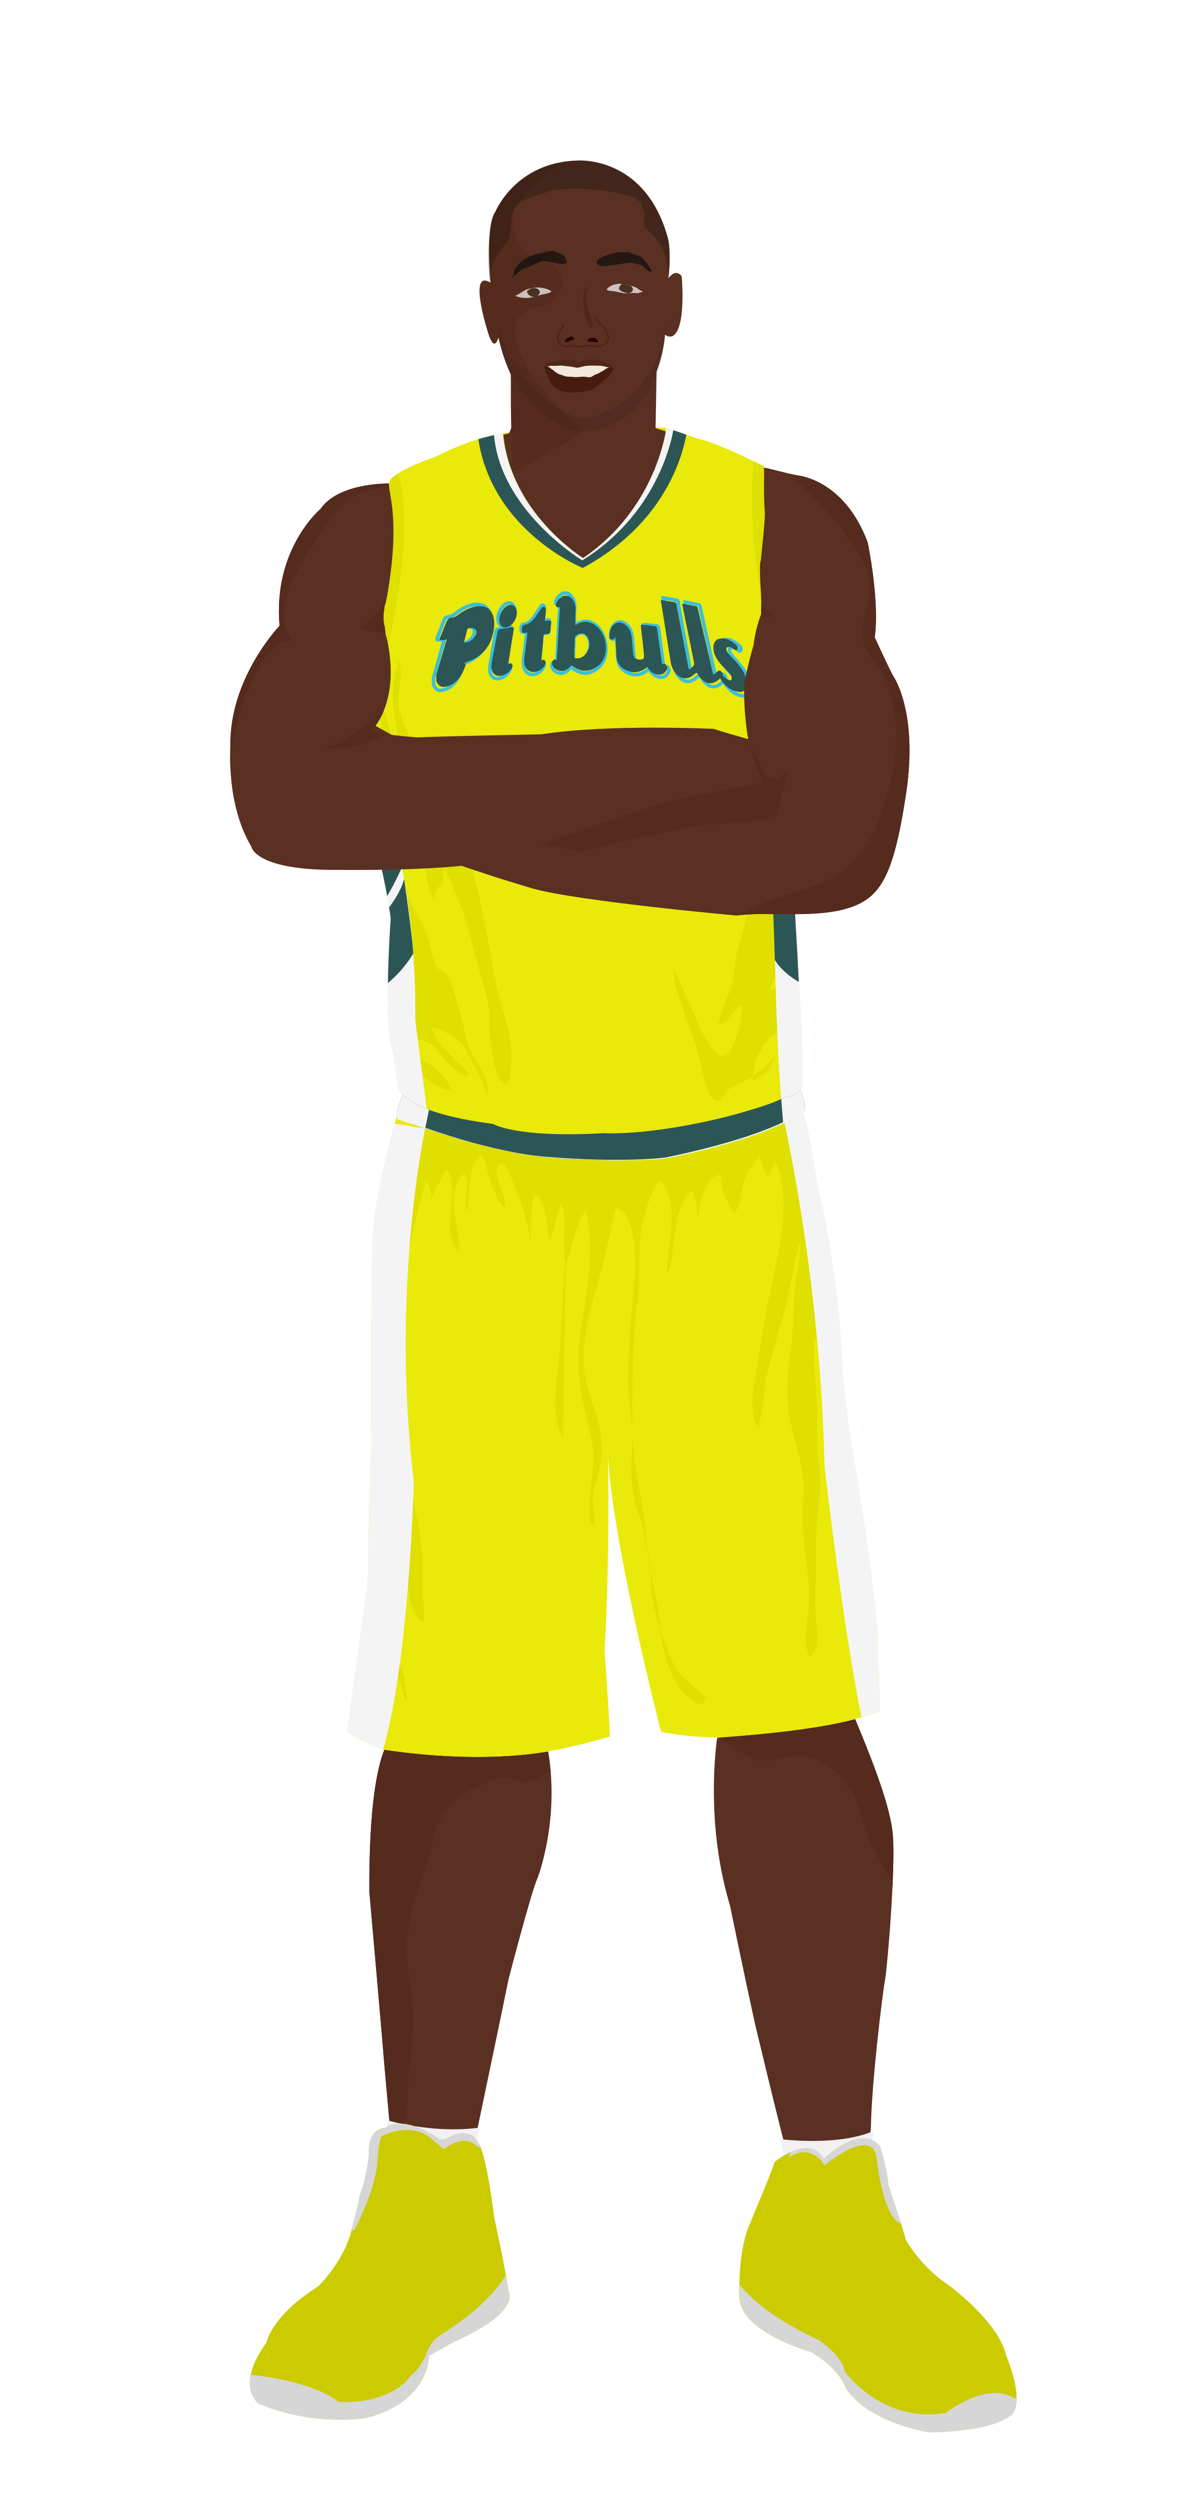
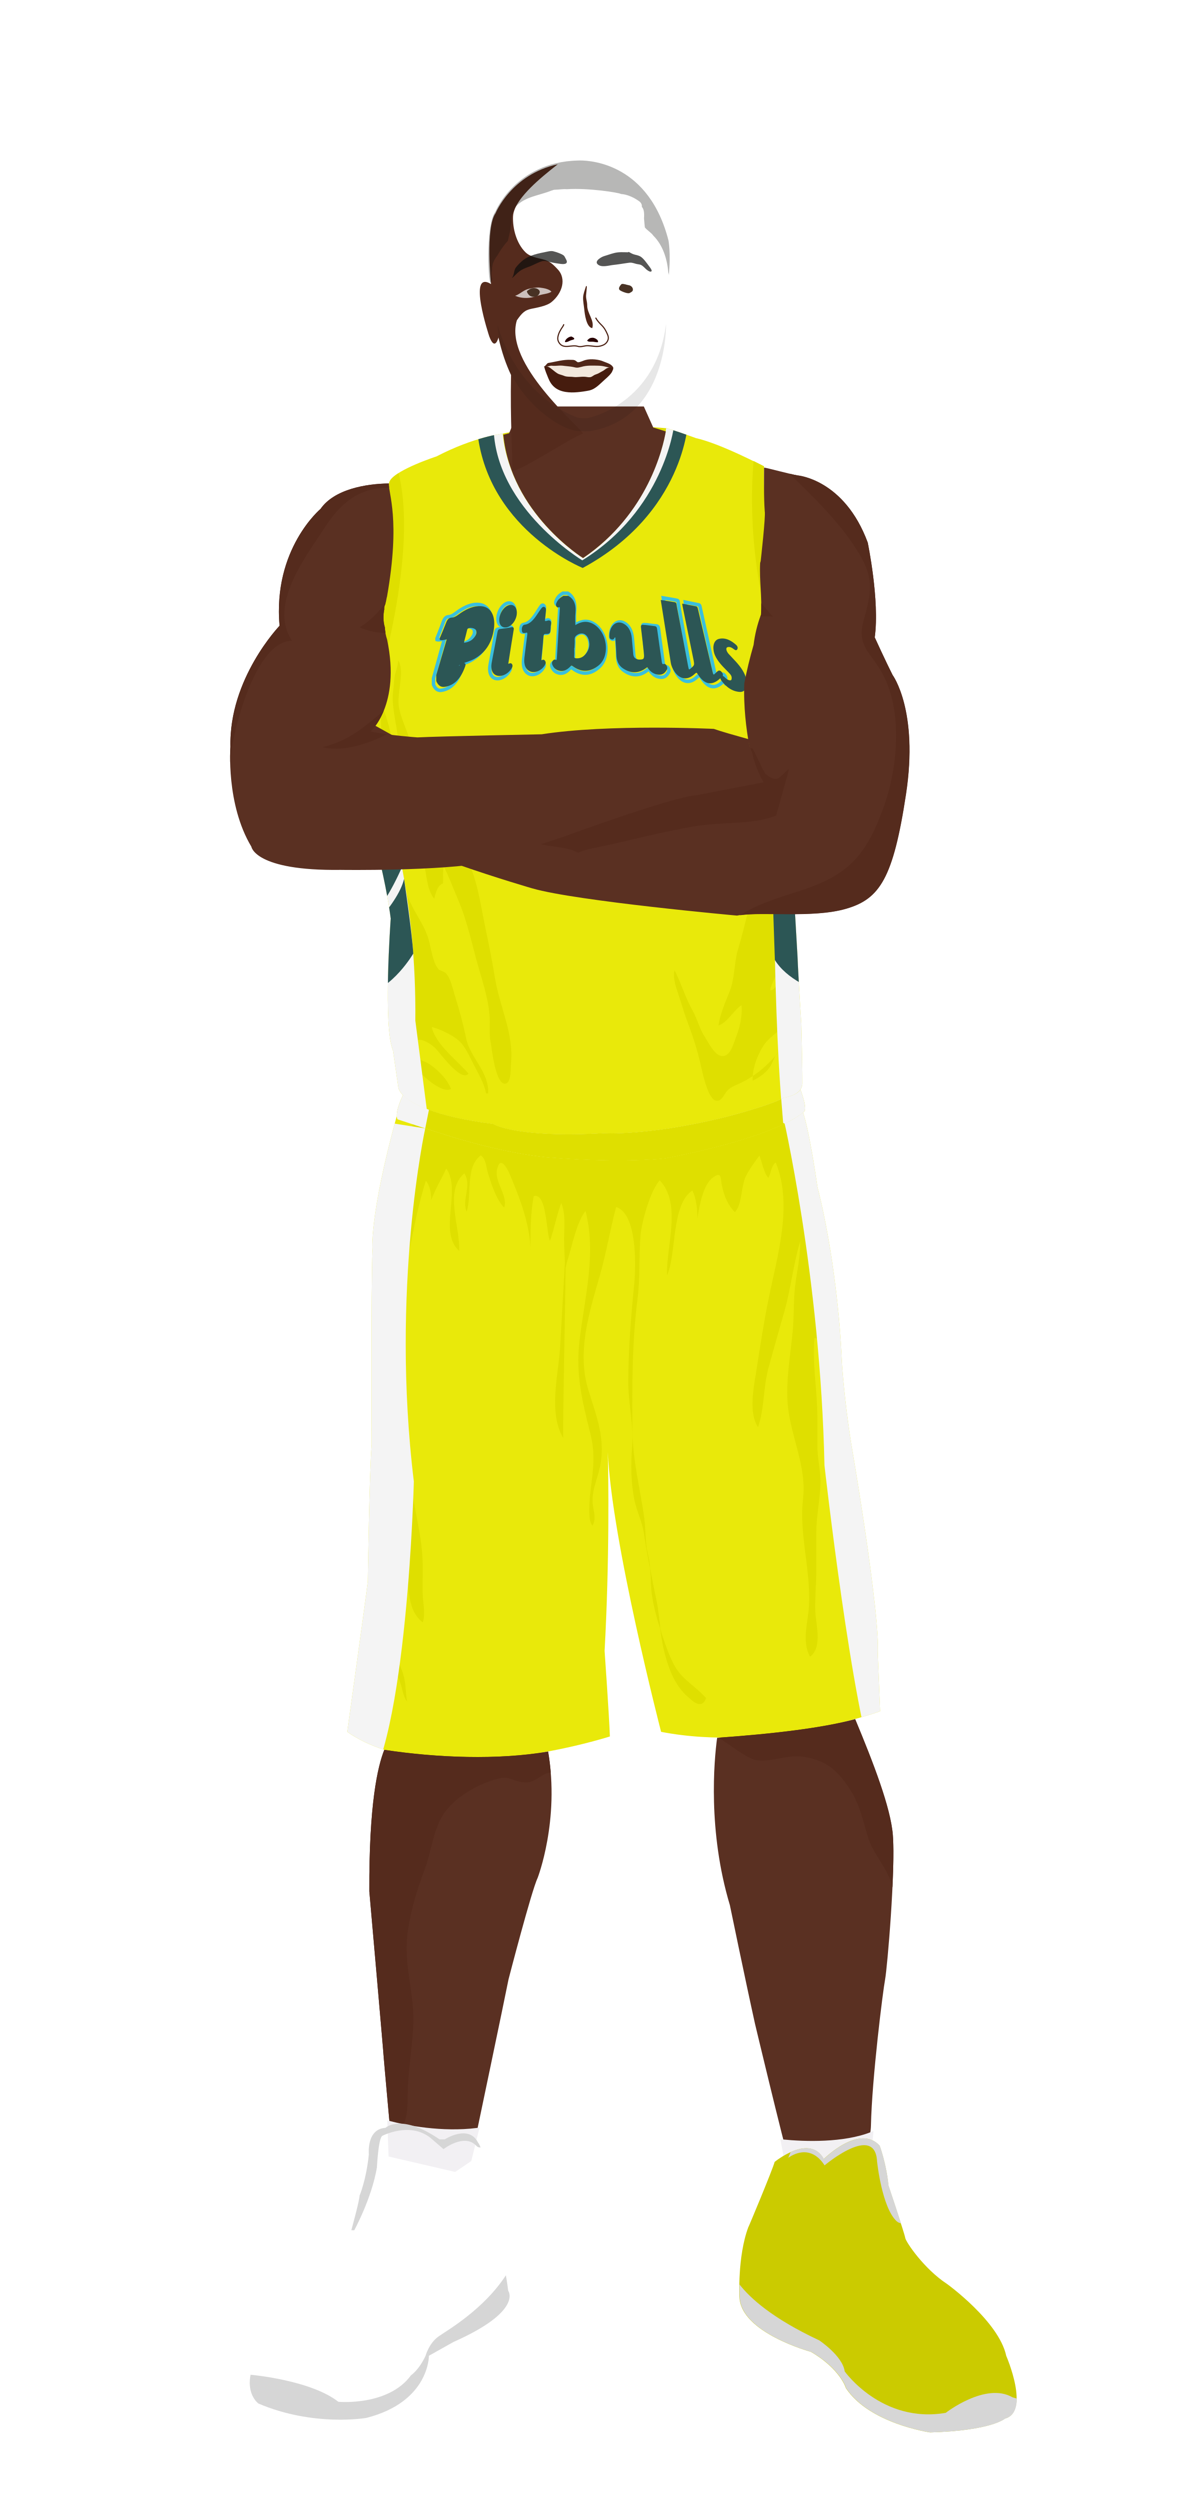
<svg xmlns="http://www.w3.org/2000/svg" xmlns:xlink="http://www.w3.org/1999/xlink" id="s602ef6f87ac82" x="0px" y="0px" width="1029.1px" height="2172px" viewBox="0 0 1029.1 2172">
  <defs>
    <style type="text/css">
								
									#s602ef6f87ac82 .headband .base{fill:#F2F0F3;}
					#s602ef6f87ac82 .headband .shadow{fill:#e8e6e9;}
					#s602ef6f87ac82 .skin{fill:#5a3022;}
					#s602ef6f87ac82 .skin.shadow{fill:#552b1d;}
					#s602ef6f87ac82 .arms .wrap {fill:#000000;stroke-width:4;stroke:#000000}
					#s602ef6f87ac82 .legs .wrap {fill:#d5d500;stroke-width:4;stroke:#d5d500}
					#s602ef6f87ac82 .legs .socks {fill:#F2F0F3;stroke-width:3;stroke:#F2F0F3}
					#s602ef6f87ac82 .shoes .base{fill:#cbcb00;}
					#s602ef6f87ac82 .shoes .sole{fill:#d6d6d6;}
								#s602ef6f87ac82 .waist-base .uniform{fill:#dada00;}
				</style>
  </defs>
  <defs>
    <style type="text/css">
#s602ef6f87ac82 .uniform{fill:#e9e90a;}
#s602ef6f87ac82 .uniform.shadow{fill:#dfdf00;}
#s602ef6f87ac82 .uniform-pattern .pattern-1{fill:#f4f4f4;}
#s602ef6f87ac82 .uniform-pattern .pattern-2{fill:#2c5655;}
#s602ef6f87ac82 .uniform-pattern .pattern-3{fill:#2c5655;}
#s602ef6f87ac82 .uniform-pattern .pattern-4{fill:#2c5655; stroke:#f4f4f4;}
#s602ef6f87ac82 .uniform-pattern .identifiers .number path{ fill:#2c5655; stroke-width:20; stroke:#39bfdd;}
</style>
  </defs>
  <g class="uniform uniform-base">
    <g class="jersey jersey-base">
      <path class="uniform" d="M324.6,723.6c5.6,24.6,11.8,49.4,15,74.4c0,0-6.9,94.4,2,114.8l4.6,31.9c0,0,0.9,21.2,82.3,31.8c0,0,19.5,12.4,96.4,8c0,0,38,2.7,106.2-14.2c0,0,38-9.7,50.4-16.8c0,0,15.9-1.8,15.9-12.4c0-10.6-0.2-23.7-0.9-51.5c0,0-2.7-42.5-3.3-58.4c0,0-3.8-66.1-4.6-78.5c0,0,8.8-61,9.7-84c0,0,0-29.2,2.7-52.2c0,0-31-101.7-31.9-129.2c0,0-6.4-60.2-5.1-82.1c0,0-37.8-19.9-59.1-24.6c0,0-21.9-8-25.9-8.6c0,0-8,69-72.3,112.8c0,0-63.3-39.2-69.4-108.2c0,0-24.8,2.7-57.9,19.9c0,0-34.1,11.1-40.3,20.8c-6.2,9.7,15,39.8-19.5,169c0,0.1,0,0.2,0,0.3c-1.4,11.4-2.8,22.8-4.4,34.2c-1.8,12.6-6.1,26.6-5.9,39.2c0.1,8.7,6.8,32.3,14.3,56.9" />
      <path class="uniform shadow" d="M323.6,716.8c7.7,25.1,16.4,51.1,20.1,63.2c5.9,19.1,7.8,36,7.8,56.5c0,13.7-3.5,25.5-6.7,38.5c-1.8,7.5-4.8,23.2-0.1,30c1.5-4.8,3.2-9.7,4.8-14.4c2,11.6,5.2,29.3,13.3,38.7c4.7,5.4,21.2,20.9,29.2,16.7c-3.4-8.5-9.9-15-17.2-20.5c-6.8-5.1-18.4-5.7-16.7-15.8c2.1-12.8,16.7-3.4,21.7,2.4c4,4.6,21.5,28.1,27.4,20.6c-9.6-11.3-28.8-25.5-31.9-40.5c6.6,1.6,17.7,6.8,23,11.4c6.1,5.3,9.3,13.2,12.9,20.2c3.9,7.7,9.9,17.5,11.2,26c0.4,0,1.4,0.1,1.9,0.1c1-18.7-15.7-31-19.1-47.7c-2.6-12.6-6.2-25.7-10-37.8c-1.6-5.3-3.7-14.9-7.6-18.8c-1.8-1.9-5.1-2.1-6.5-3.7c-4.8-5.3-6.5-18.1-8.3-24.8c-2.7-9.9-7.8-17.5-12.8-26.5c-10.3-18.7-17.7-45.6-15.7-67c2,1.6,4,3,6.4,3.4c0.1-2.9,0.5-5.9,1.2-8.7c3.6,7.3,8.8,14.4,12.9,21.6c6.9,12.2,4,30.2,12.6,40.8c1.2-4.7,2.7-11.5,7.7-13.3c0.2-4.9-0.4-10.4,0.6-14.9c4.5,9.2,8.2,19.2,12.3,28.7c8.4,19.5,12.2,39.5,18.1,59.8c4.3,14.9,9.3,30.2,9.6,45.8c0.1,6.3-0.5,12.5,0.8,18.7c0.9,4.7,4.2,38.4,13.3,35.8c4.6-1.3,4-13.6,4.3-17.2c2.6-26.3-9.5-48.4-13.7-73.5c-2.4-14.6-5.1-28.3-8.2-43c-4.7-22.2-7.3-45.6-18.4-65.5c-4-7.1-7-14.6-11.3-21c-5.4-8-10.6-16.2-14.1-25.7c-2.5-7-3.7-14.9-7.2-21.5c-3.2-6-8.6-10.3-11.2-16.9c-1.5-3.9-2.1-8-3.2-12c-2.8-10.5-8.7-21.2-10.2-31.8c-1.6-11.3,5.4-30.4-0.5-39.6c-0.1,5.7-3.1,11-3.4,16.8c-0.3,4-0.8,7.9-1.2,11.9c-1.6,18.5,8.7,40.8,3.2,58.1c-3.4-4-2.9-12.3-3.9-17c-3-15.1-6.7-28.3-14.3-42.2c4.7,11.9,4.8,27.3,4.9,40c0,9-2.3,17.2-2,26.3c0.3,8.8,2.9,17.1,3.9,25.7c-6.4-5.9-11.3,20.1-9,30.3" />
      <path class="uniform shadow" d="M660.1,650c0.5-11.7-0.1-23.1,2.5-34.4c1.1-4.9,2-9.6,2.1-14.6c0.2-7.3-0.3-15.1,0.1-22.2c8.2,10.1,11.9,22.7,19.1,33.2c1.6-4.2,0.5-10.4,0.7-15.1c7.3,7,11,25.7,11.9,35.4c1.5,16.6-4.4,33.9-8.1,49.9c-2.7,11.9-3.5,24.1-5.2,36.1c-2.2,15.5-7.6,30.4-6.5,46.5c7.1-1.3,7.5,10.2,6.6,14.9c-2.5,13.6-5.1,23.4-4.7,37.4c0.3,10.3-2.1,18.9-4,28.8c-0.8,4.1-5.6,11.5-4.9,14.6c9.6-2.8,4.5-17.3,10.9-19.4c0.7,10.5-3.3,18.2-3.9,28.2c-0.5,8.7,1.1,16.9,2.1,25.4c2.1-1,3.5-3.2,3.7-5.5c-5.7,7.8-14.4,11.6-19.5,20.1c-5.2,8.6-9.2,19.4-8.8,29.5c5.8-2.7,12.5-7.4,15.7-13.1c2.9-5,2.9-8.3,7.4-12.3c-9.7,11.7-19.8,20.7-33.3,27.3c-4.8,2.3-8.8,3.3-12.4,7.4c-2.2,2.5-4.3,9-9.2,8.1c-7.2-1.3-11.9-24.9-13.5-31.6c-2.9-12.9-6.6-24.2-11.2-36.4c-3.2-8.5-5.7-17.4-8.6-26c-2-5.8-4.4-13.7-2.8-19.3c5.8,11.3,9.2,23.4,15.5,34.6c4.3,7.7,6.1,16.1,10.9,23.4c3.2,5,8.4,16.2,15,16.5c7.1,0.3,9.7-10.3,11.7-15.5c3.6-9.2,5.9-18.7,5.1-28.7c-6.7,4.3-12.6,15.5-20,17.6c1.4-10,5.9-20,9.7-29.6c4.6-11.7,3.7-24.4,7.3-36.6c6.2-20.7,10.5-42.1,16.7-62.9c6.9-23.3,15.6-61.2,6.3-85.4c-5.1,4.4-4.9,13.3-6.2,19.6c-1.6,7.6-3.8,15.4-7,22.5c-4.8,10.7-11.6,15.3-23.7,17.1c-0.4-6.1,2.7-12,3.3-18.1c0.4-3.8-0.8-8.1-0.1-11.8c1.1-5.7,4.9-10.4,6-16c0.7-3.1,0.6-6.1,1.5-9c4.1,2.4,8.3,7.5,10,12.1c2.3-10.1,5.6-20.2,8.4-30.1c1.6-5.6,2.2-11.3,5.3-16.6" />
      <path class="uniform shadow" d="M424.4,379.2c11.1,80.6,82.8,112.2,82.8,112.2c80.8-47.9,81-116.6,81-116.6l-9-2.8c0,0-8,69-72.3,112.8c0,0-63.3-39.2-69.4-108.2l-11.5,2.2C425.4,378.9,424.9,379,424.4,379.2z" />
      <path class="uniform shadow" d="M506.8,484.8C571.2,441,579.2,372,579.2,372c-88.3-7.5-141.8,4.6-141.8,4.6C443.6,445.6,506.8,484.8,506.8,484.8z" />
      <path class="uniform shadow" d="M346.4,411c-3.3,2.1-5.9,4.2-7.2,6.3c-6.2,9.7,15,39.8-19.5,169c0,0.1,0,0.2,0,0.3c-1.4,11.4-2.8,22.8-4.4,34.2c-1.7,12.3-5.9,25.9-5.9,38.3C358.9,511.6,354,440.6,346.4,411z" />
      <path class="uniform shadow" d="M664.1,405.1c0,0-3.6-1.9-9.1-4.6c-2.9,33-6,131.5,45.4,222.1c0.2-2.1,0.4-4.2,0.6-6.3c0,0-31-101.7-31.9-129.2C669.2,487.2,662.8,427,664.1,405.1z" />
    </g>
    <g class="waist waist-base">
      <path class="uniform shadow" d="M681.6,953.4c-12.4,7.1-50.4,16.8-50.4,16.8C563,987.1,525,984.4,525,984.4c-77,4.4-96.4-8-96.4-8c-52.5-6.8-71.5-18.1-78.3-25.2c-8.3,17.5-4.6,21.2-4.6,21.2c2,0.7,30.5,10,30.5,10c63.7,21.2,101.5,23.2,101.5,23.2c65.7,5.3,100.9,0.7,100.9,0.7c102.8-19.9,120.8-41.1,120.8-41.1c1.3-3.2-0.9-11.1-3.6-18.6C691.5,952.3,681.6,953.4,681.6,953.4z" />
    </g>
    <g class="shorts shorts-base">
      <path class="uniform" d="M763,1437.6c2-38.5-23.2-183.8-23.2-183.8c-6-37.8-8-69.7-8-69.7c-4-89.6-21.2-152.6-21.2-152.6c-5.9-39.9-10-57.4-12.6-65.1c-5.6,4.8-31.3,22.8-119.5,39.9c0,0-35.2,4.6-100.9-0.7c0,0-37.8-2-101.5-23.2c0,0-28.5-9.3-30.5-10c0,0-0.6-0.7-0.8-2.7c-24.2,87.8-21.1,116.8-21.1,116.8c-1.3,31.2-0.7,168.5-0.7,168.5c-2,24.5-3.3,118.8-3.3,118.8c-2,16.6-17.9,130.7-17.9,130.7c76.3,53.1,228.3,4,228.3,4c-0.7-19.2-4.6-74.3-4.6-74.3c4.4-80.5,3.3-151.7,2.8-172.8c3,75.8,46.3,243.1,46.3,243.1c92.9,17.9,190.4-17.9,190.4-17.9L763,1437.6z" />
      <path class="uniform shadow" d="M715.2,1168.2c4.1-13.7-1.4-30.5-2.9-44.3c-1.2-11.6-1.8-22.4-2.4-34.2c-0.6-12.1-4.5-21.5-6.4-33.5c-1.5-9.1-2.6-18.2-5.1-26.8c-5-17.4-10.4-35.5-16.9-53.1c-16.5,8-47.3,19.1-103,29.9c0,0-35.2,4.6-100.9-0.7c0,0-37.8-2-101.5-23.2c0,0-9.2-3-17.6-5.7c-0.3,7.2-1.7,15.1-2.6,20.1c-2.2,12.5-10.4,23.3-16.1,34.3c-6.5,12.4-4.2,25-6,38.4c-1.2,9.2-7.4,17.7-6.9,27.2c8.8-5.1,8.8-17,13.3-25.6c7.6,10.5,1.7,38.1,0,51.1c-2.4,18-1.1,36.9-1.1,55.1c0,19.4,0.2,38.8-2.7,57.5c-2.3,15,3.6,30.2,3.6,45.1c0,16.5-3.8,31.3-7.1,47.3c-4.3,20.4-6.6,34.8-1.7,55.2c4.2,17.6,2.8,35.7,7.1,53.2c2.2,9.1,6.4,17.2,9.5,26c1.9,5.3,2.6,12.4,6,16.7c-1.5-9.3-0.8-17-4.1-26.1c-2.4-6.6-5.5-12.8-7.9-19.4c-3.4-9.5-2.7-18.5-2.7-28.8c0-10.9-1.9-18.6-3.3-28.9c-2.1-15.5,3-29.1,7.8-44.2c19.1,19.4,1.8,62.2,23.9,78.6c2.4-7.4,0.2-16.5-0.1-24.3c-0.3-8.9,0.2-17.8,0-26.6c-0.4-20.7-5.4-39.3-8.6-59.4c-5.3-32.8-8.1-66-14.4-98.9c-5.3-27.9-5.8-51.7,2.6-79.1c9.7-31.6,13-64,23.2-95.4c3.2,4.1,4.8,10.7,4.6,16.9c3.5-9.7,8.5-17.5,13.1-27.5c13.5,19.3-7.3,54.8,11.2,71.6c1.1-20.5-13.4-52.2,4.5-67.4c6.8,10.8-2.5,22.6,2,33.3c4.8-14.6-1.5-38.4,12.2-48.9c4.8,3.1,4.7,10.4,6.4,15.7c2.8,8.9,7,22.5,14,29.7c3.6-9.9-8.2-21.9-6.3-32.4c2.4-13.2,8.4-3.2,11.5,4.2c8.5,20.1,17.6,44,17.7,65.9c0-16.7-0.2-31.5,2.8-47.7c11.5-3.3,10.7,31.4,14.1,39c3.8-10.8,5.8-22.3,9.8-33c4,9.3,2.5,21.4,2.5,31.5c0,6.7,0.4,13.5,0.7,20.3c-1.3,23.1-4.3,75-4.3,75.5c-1.8,23-9.9,55.6,2.8,76.7c-0.3-22.2,1.7-107.6,2.1-147.6c0.6-2.8,1.3-5.7,2.2-8.5c3.7-11.9,7.6-31.5,15.1-41c9.8,37.4-1.1,76.6-5.3,113.5c-3.3,29.4,2.6,52.1,9.5,79.8c4.6,18.4,2.4,31.5,0.2,49.5c-0.7,5.8-2.9,27.2,1.8,30.5c3.6-7.2,0.3-13.3,0-20c-0.6-10.5,3.7-19.5,6-29.4c5.8-25-2.4-44.7-9.8-68.7c-10-32.7,0.8-67,10-98.9c5.7-19.8,9-40.2,14.2-59.7c18.2,5.5,17.3,50.3,15.8,66.1c-2.8,28.8-5.2,57-5.2,86c0,19.4,4.9,37.3,3.3,56.4c-1.2,14.8-1,31.3,2,45.9c2,9.8,6.7,18.8,8.2,28.7c1.6,10.7,3.5,21.2,5.5,31.6c0.2,2.5,0.5,6,0.5,7.5c0.1,15.5,3.4,29.3,8.1,43.7c0.9,7,2.5,16.3,4.3,22.8c3.8,14.2,9.1,27.1,19.3,36.3c4.3,3.8,12.5,12.3,16.4,1.6c-8.8-10.1-20.3-15.8-27-27.4c-5-8.8-8.1-18.5-11.4-28.1c-0.3-0.8-0.9-3.1-1.3-4.8c-1.1-9.2-1.9-18.5-4-27.5c-1.6-7.2-3.5-17.6-4.9-25.1c-0.4-4.3-1.1-8.6-2.1-13c-2.4-10.4-1.6-20-3-30.4c-3.5-25.4-10.1-50.1-10.3-76.2c-0.3-38.4-0.4-76.3,4.4-114.1c2.4-18.4,1.1-36.7,2.6-54.8c1-12.4,8.4-39.1,16.7-48.4c19.5,20.3,5.4,57.7,6.4,82.5c8.4-18.6,3.4-61.4,22-73.7c3.1,6.4,4.5,15.5,4.3,24.4c2.2-14,5.7-30,13.5-35.6c7.9-5.7,6.3-0.1,8,7.6c1.8,8.2,5,16.3,11.1,22.4c6.3-6.2,5.4-22.1,9.3-30.5c3-6.4,8.3-13.6,12.1-18.6c2.1,5.6,3.9,15.1,7.7,19.4c2.8-5.1,2.2-9.9,6.4-13.5c15.2,37.2,1.4,81.1-6.2,118.7c-4.1,20.3-7.3,40.9-10.4,61.1c-2.2,14.3-7.4,37.3,1.3,50.2c5.7-16.8,4.4-34.9,9.2-52c4.4-15.9,8.6-31,13.2-46.9c6-20.5,8.2-42.7,14.2-62.5c0.3,13.6-3.1,26.9-4.6,40.5c-1.3,12.5-0.7,25-1.9,37.5c-2,21.2-6.4,44.7-4.1,66c2.9,26.5,16.2,51.9,13.1,79.4c-3.6,32.2,6.9,61.6,5.1,93.5c-0.8,14.3-6.5,30.6,1,43.9c11.2-8.4,4.8-28.4,4.5-40c-0.3-11.6,0.9-23.3,0.9-35c0-10.9,0-21.7,0-32.6c0-14.4,3.1-27.8,3.6-42c0.4-11.4-2.7-22.4-2.7-33.9c0-8.4,0-16.8,0-25.2c0-22.3-4.5-46.3-2.5-68.1C711.6,1162.6,714.2,1164.9,715.2,1168.2z" />
    </g>
  </g>
  <g class="mask-shorts">
    <g>
      <defs>
        <path id="s602ef6f87ac82-shorts-clip-path-def" d="M763,1437.6c2-38.5-23.2-183.8-23.2-183.8c-6-37.8-8-69.7-8-69.7c-4-89.6-21.2-152.6-21.2-152.6c-5.9-39.9-10-57.4-12.6-65.1c-5.6,4.8-31.3,22.8-119.5,39.9c0,0-35.2,4.6-100.9-0.7c0,0-37.8-2-101.5-23.2c0,0-28.5-9.3-30.5-10c0,0-0.6-0.7-0.8-2.7c-24.2,87.8-21.1,116.8-21.1,116.8c-1.3,31.2-0.7,168.5-0.7,168.5c-2,24.5-3.3,118.8-3.3,118.8c-2,16.6-17.9,130.7-17.9,130.7c76.3,53.1,228.3,4,228.3,4c-0.7-19.2-4.6-74.3-4.6-74.3c4.4-80.5,3.3-151.7,2.8-172.8c3,75.8,46.3,243.1,46.3,243.1c92.9,17.9,190.4-17.9,190.4-17.9L763,1437.6z" />
      </defs>
      <clipPath id="s602ef6f87ac82-shorts-clip-path">
        <use xlink:href="#s602ef6f87ac82-shorts-clip-path-def" overflow="visible" />
      </clipPath>
    </g>
  </g>
  <g class="mask-jersey">
    <g>
      <defs>
        <path id="s602ef6f87ac82-jersey-clip-path-def" d="M324.6,723.6c5.6,24.6,11.8,49.4,15,74.4c0,0-6.9,94.4,2,114.8l4.6,31.9c0,0,0.9,21.2,82.3,31.8c0,0,19.5,12.4,96.4,8c0,0,38,2.7,106.2-14.2c0,0,38-9.7,50.4-16.8c0,0,15.9-1.8,15.9-12.4c0-10.6-0.2-23.7-0.9-51.5c0,0-2.7-42.5-3.3-58.4c0,0-3.8-66.1-4.6-78.5c0,0,8.8-61,9.7-84c0,0,0-29.2,2.7-52.2c0,0-31-101.7-31.9-129.2c0,0-6.4-60.2-5.1-82.1c0,0-37.8-19.9-59.1-24.6c0,0-21.9-8-25.9-8.6c0,0-8,69-72.3,112.8c0,0-63.3-39.2-69.4-108.2c0,0-24.8,2.7-57.9,19.9c0,0-34.1,11.1-40.3,20.8c-6.2,9.7,15,39.8-19.5,169c0,0.1,0,0.2,0,0.3c-1.4,11.4-2.8,22.8-4.4,34.2c-1.8,12.6-6.1,26.6-5.9,39.2c0.1,8.7,6.8,32.3,14.3,56.9" />
      </defs>
      <clipPath id="s602ef6f87ac82-jersey-clip-path">
        <use xlink:href="#s602ef6f87ac82-jersey-clip-path-def" overflow="visible" />
      </clipPath>
    </g>
    <g>
      <defs>
        <path id="s602ef6f87ac82-waist-clip-path-def" d="M681.6,953.4c-12.4,7.1-50.4,16.8-50.4,16.8C563,987.1,525,984.4,525,984.4c-77,4.4-96.4-8-96.4-8 c-52.5-6.8-71.5-18.1-78.3-25.2c-8.3,17.5-4.6,21.2-4.6,21.2c2,0.7,30.5,10,30.5,10c63.7,21.2,101.5,23.2,101.5,23.2 c65.7,5.3,100.9,0.7,100.9,0.7c102.8-19.9,120.8-41.1,120.8-41.1c1.3-3.2-0.9-11.1-3.6-18.6 C691.5,952.3,681.6,953.4,681.6,953.4z" />
      </defs>
      <clipPath id="s602ef6f87ac82-waist-clip-path">
        <use xlink:href="#s602ef6f87ac82-waist-clip-path-def" overflow="visible" />
      </clipPath>
    </g>
  </g>
  <g class="uniform-pattern">
    <g class="identifiers">
      <g class="number" transform="matrix(1 0 0 1 0 70)">
        <svg x="0" y="500px" width="100%" height="180" viewBox="0 0 36 85.5">
          <g transform="matrix(1 0 0 1 0 70)">
            <g transform="scale(0.021) translate(0, 0) matrix(1 0 0 1 0 70)">
-               <path transform="translate(0,0)                     rotate(180) scale(-1, 1)" d="M287,57C295,3 311,-46 334,-91C357,-136 384,-174 417,-206C450,-238 486,-263 525,-280C564,-298 603,-307 643,-307C699,-307 744,-293 777,-266C810,-239 827,-201 827,-152C827,-113 817,-73 798,-31C778,10 745,54 699,99C652,144 591,190 515,239C438,287 343,337 229,389C229,444 239,496 258,543C277,590 304,632 338,667C372,702 412,729 459,749C506,768 556,778 610,778C643,778 676,774 709,766C765,812 812,859 849,908C886,956 916,1003 939,1049C961,1095 977,1138 986,1179C995,1220 999,1255 999,1286C999,1315 996,1341 989,1365C982,1388 973,1409 960,1426C947,1443 932,1456 915,1465C897,1474 877,1479 856,1479C835,1479 816,1472 798,1457C780,1442 764,1418 749,1383C734,1348 720,1303 709,1246C697,1189 687,1117 680,1032C672,1026 659,1021 640,1016C621,1011 598,1008 573,1008C535,1008 501,1014 470,1027C439,1039 412,1058 390,1083C367,1108 350,1139 338,1177C325,1215 319,1260 319,1311C319,1387 334,1461 365,1533C396,1605 441,1669 502,1726C563,1782 638,1827 729,1862C819,1896 924,1913 1044,1913C1145,1913 1233,1898 1307,1867C1380,1836 1441,1795 1489,1744C1537,1693 1573,1634 1596,1568C1619,1501 1630,1432 1630,1360C1630,1297 1620,1234 1601,1172C1581,1110 1549,1049 1505,988C1460,927 1402,865 1331,804C1260,743 1172,681 1069,618C1140,574 1197,529 1242,482C1287,435 1322,388 1347,341C1372,294 1390,246 1399,198C1408,150 1413,103 1413,57C1413,-58 1393,-163 1352,-258C1311,-354 1254,-436 1180,-505C1105,-574 1016,-628 912,-667C808,-706 692,-725 565,-725C463,-725 371,-712 290,-686C208,-660 139,-625 82,-581C25,-538 -18,-487 -48,-430C-79,-373 -94,-313 -94,-250C-94,-195 -86,-146 -70,-104C-54,-62 -33,-27 -7,1C19,29 49,50 82,65C115,79 149,86 184,86C203,86 220,84 237,80C254,75 270,68 287,57z" />
-             </g>
+               </g>
          </g>
        </svg>
      </g>
      <g class="logo">
        <g>
-           <path fill="none" stroke="#3ABFDD" stroke-width="2.99" stroke-miterlimit="10" d="M652.3,599.7c-1.1,3.5-3.2,5-5.7,4.9      c-6.5-0.3-11.9-4.2-16.5-10.9c-0.2-0.3-0.2-0.7-0.3-1.1c-0.2-0.7-0.2-1.4,0.3-1.9c0.1,0,0.2-0.1,0.3-0.1c1.5,0,2.5,1.6,3.7,2.6      c2.5,2,5,2.3,5.4,0.3c0.7-3.2-1-5-2.4-6.7c-3.4-3.9-7.1-7.4-10.1-12.1c-1.6-2.6-2.9-5.4-3.4-8.9c-0.7-5,1-9.1,4.4-9.9      c5.5-1.4,10.3,1.3,14.9,5.5c0.7,0.7,1.5,2,1,3.3c-0.6,1.5-1.7,0.6-2.4,0c-1.7-1.4-3.5-2.5-5.5-2.2c-2,0.3-2.6,2.1-1.5,4.6      c0.6,1.4,1.5,2.4,2.3,3.4c2,2.2,4,4.4,5.9,6.7c4.1,4.8,7.9,10,9.6,17.8C652.3,596.4,652.3,598,652.3,599.7z" />
          <path fill="none" stroke="#3ABFDD" stroke-width="2.99" stroke-miterlimit="10" d="M629.1,591.5c-0.3,0.3-0.7,0.7-1,1      c-6.6,6.3-12.5,5.2-18-3.3c-2.1-3.2-2.1-3.2-4.7-0.7c-6.4,6-13.4,4.1-18-5c-0.9-1.8-1.7-3.8-2-6c-2.9-19.2-5.9-38.5-8.9-58.1      c4.1,0.7,8.1,1.3,12,2.1c1.1,0.2,0.9,1.9,1.1,3c3.4,18.6,6.7,37.3,10.1,56c0.1,0.7,0.3,1.4,0.4,2.1c0.4,2.3,1.2,2.4,2.4,1.3      c4.1-3.7,4.1-3.7,2.8-10.5c-3.1-16.2-6.3-32.4-9.4-48.6c-0.1-0.5-0.2-0.9-0.3-1.8c4,0.8,7.8,1.7,11.6,2.4      c1.2,0.2,1.2,1.7,1.5,2.9c4.2,19.1,8.5,38.2,12.7,57.4c0.2,0.8,0.3,1.6,0.5,2.3c0.5,1.4,1.1,2,2.1,0.9c0.8-0.9,1.7-1.7,2.6-2.5      c1-1,2-1,2.9,0.1c0.9,1,1.7,2.2,1,4.1c0,0-0.1,0.1-0.1,0.1C629.9,590.9,629.6,591.4,629.1,591.5z" />
          <path fill="none" stroke="#3ABFDD" stroke-width="2.99" stroke-miterlimit="10" d="M562.2,542.7c2.7,0.4,5.5,0.8,8.2,1      c1.2,0.1,1.7,0.6,2,2.6c1.2,9.9,2.7,19.7,4,29.6c0.3,2.1,0.4,4,2.5,3.4c1-0.3,1.8,0.8,2.3,2.2c0.5,1.4-0.1,2.4-0.7,3.3      c-2.5,4.1-5.7,4-9,3c-2.5-0.8-4.8-2.7-6.6-5.5c-0.7-1.1-1-1.1-1.9-0.4c-6.8,5.6-13.7,5.5-20.6,0.6c-3.4-2.4-5.5-6.6-5.6-12.6      c-0.1-4.9-0.5-9.7-0.8-14.6c0-0.8,0-1.7-0.7-2c-0.6-0.2-0.9,0.4-1.2,1c-0.7,1.4-1.7,1.2-2.6,0.6c-1-0.6-0.8-1.9-0.8-3.2      c0.2-8.3,5.7-13.5,11.4-10.6c4.4,2.2,7,6.9,7.6,13.9c0.4,4.8,0.8,9.7,1.2,14.5c0.2,2.4,1.1,3.9,2.5,4.8c1.1,0.6,2.2,0.9,3.4,0.9      c4.4,0,5-1,4.4-7.2c-0.7-7.2-1.5-14.5-2.3-21.7c-0.4-3.9-0.5-3.9,2.3-3.6C561.7,542.7,561.9,542.7,562.2,542.7z" />
          <path fill="none" stroke="#3ABFDD" stroke-width="2.99" stroke-miterlimit="10" d="M455.7,549.1c-1.2,0-2.5,0.7-2.8-1.6      c-0.3-2.4,0.5-4.8,2-5c6.1-0.8,9.7-7,13.5-13c0.6-1,1.3-1.9,1.9-2.8c0.6-1,1.4-1.3,2.2-0.7c0.8,0.6,0.8,1.8,0.7,2.9      c-0.3,2.7-0.5,5.4-0.8,8.2c-0.2,1.6,0.2,2.1,1.3,2c1.3-0.1,2.9-1.3,3.8,0c0.8,1.3-0.2,3.6-0.1,5.6c0,0.1,0,0.2,0,0.3      c-0.3,5.1-0.3,5.2-3.8,5.2c-1.8,0-2.5,0.7-2.7,3.5c-0.4,6.7-1.1,13.3-1.7,20c-0.2,1.8,0,2.9,1.5,2c0.9-0.5,1.6,0,2.1,1.1      c0.5,1.2,0,2.1-0.5,3c-2.5,4.8-8.4,7.5-12.4,5.6c-3.8-1.8-5.5-6.1-4.8-12.4c0.8-6.9,1.5-13.9,2.5-20.7      C458,549.1,457.5,548.3,455.7,549.1z" />
          <path fill="none" stroke="#3ABFDD" stroke-width="2.99" stroke-miterlimit="10" d="M432.5,589.6c-5.2,0-7.8-4.7-6.5-12.1      c1.7-9.5,3.4-19,5.1-28.6c0.3-1.7,0.9-2.2,2-2.4c3.4-0.5,6.7-0.9,10.1-1.7c1.7-0.4,1.6,0.6,1.3,2.4c-1.5,9.7-2.9,19.4-4.4,29.1      c-0.3,1.8-0.7,3.7,1.5,2.5c0.6-0.4,1.4-0.2,1.8,0.9c0.4,1.1,0,1.9-0.5,2.8C440.7,586.6,436.3,589.6,432.5,589.6z" />
          <path fill="none" stroke="#3ABFDD" stroke-width="2.99" stroke-miterlimit="10" d="M442.5,523.8c3.4,0,5.5,3.8,4.8,8.7      c-0.9,6.3-5.7,11.7-10,11.4c-3.2-0.3-4.9-3.3-4.4-8C433.6,529.7,438.2,523.8,442.5,523.8z" />
          <path fill="none" stroke="#3ABFDD" stroke-width="2.99" stroke-miterlimit="10" d="M629.1,591.5c0.3-0.7,0.7-1,1.2-1      c-0.2,0.7-0.3,1.3-0.5,2C629.6,592.2,629.3,591.8,629.1,591.5z" />
          <path fill="none" stroke="#3ABFDD" stroke-width="2.99" stroke-miterlimit="10" d="M416,525.1c-6.2-0.5-11.8,2.2-17.3,5.9      c-2.8,1.9-5.6,4.6-8.6,4.7c-2.9,0.1-4,2.4-5.1,5.6c-1.4,4-3.1,7.9-4.6,11.9c-0.3,0.8-0.8,1.4-0.6,2.5c2.1,0.5,4.2-0.4,6.5-0.7      c-3.2,11.6-6.4,22.9-9.5,34.2c0,1.8,0,3.7,0,5.5c1.5,3.8,3.8,5.4,6.7,5c8.2-1.1,14.1-7.4,17.7-18.2c1-2.9,0.7-3.3-1.6-3.2      c-0.9-0.1-1.4,0.7-1.9,1.5c-0.4,0.6-0.8,1.4-1.5,1.3c-0.2,0-0.4-0.3-0.3-0.7c0.3-1.1,1-1.3,1.6-1.5c0.7-0.2,1.4-0.6,2.1-1.2      c3.4-1.4,7-2.4,10.3-4.4c8.8-5.2,15.2-13.5,17.1-27.8C428.5,533.7,424.2,525.7,416,525.1z M411,553.2c-2.6,4.1-6,5.5-9.6,6.1      c-1.1,0.3-1.3-0.2-0.9-1.8c0.9-3.5,1.7-7,2.6-10.6c0.1-0.4,0.2-0.8,0.3-1.1c1.4-2.5,7.7-1.5,8.7,1.3      C412.9,549.6,412.1,551.5,411,553.2z" />
          <path fill="none" stroke="#3ABFDD" stroke-width="2.99" stroke-miterlimit="10" d="M526.3,559.1c-1.5-10.6-8.9-19-16.9-19.3      c-3.6-0.1-6.9,1.3-10,3.6c0-4.4-0.3-8.6,0.1-12.7c0.6-7.5-1.4-12.6-6.1-15.4c-1.4,0-2.8,0-4.1,0c-2.2,1.4-4.3,2.8-5.6,5.9      c-0.4,0.9-0.9,1.9-0.4,3.1c0.5,1.1,1.2,1.1,1.8,0.8c1.2-0.5,1.6,0.1,1.5,2c-0.9,15.4-1.8,30.8-2.6,46.2      c-0.1,1.8-0.3,2.9-1.9,2.2c-0.9-0.5-1.8,0.3-2.3,1.5c-0.5,1.2-0.1,2.3,0.4,3.3c0.9,1.7,2,2.8,3.3,3.5c4.3,2.2,8.2,0.8,11.6-3.1      c1.1-1.2,1.6-1,2.6-0.2c7.6,5.9,15.3,5.7,22.6-0.8C525.5,575.3,527.5,567.5,526.3,559.1z M509.9,569.3c-2.8,3.9-6.2,5.2-9.9,4.6      c-1.1-0.2-1.7-0.7-1.6-2.7c0.2-2.6,0-5.3,0-7.9c0.1,0,0.1,0,0.2,0c0.1-2.3,0.3-4.7,0.2-7c-0.2-2.8,0.8-4,2.3-5      c5.1-3.6,10.4-0.9,11.6,6.2C513.6,562.3,512.2,566.1,509.9,569.3z" />
        </g>
        <g>
          <path fill="#2C5655" stroke="#2C5655" stroke-width="0.997" stroke-miterlimit="10" d="M648.7,596.1c-1.1,3.3-3.1,4.6-5.5,4.5      c-6.3-0.3-11.6-3.9-16.1-10.1c-0.2-0.2-0.2-0.7-0.3-1c-0.2-0.7-0.2-1.3,0.3-1.8c0.1,0,0.2-0.1,0.3-0.1c1.5,0,2.4,1.5,3.6,2.4      c2.4,1.9,4.9,2.1,5.3,0.3c0.7-3-0.9-4.6-2.4-6.2c-3.4-3.6-7-6.8-9.9-11.2c-1.6-2.4-2.9-5-3.3-8.2c-0.7-4.6,0.9-8.4,4.3-9.2      c5.3-1.3,10.1,1.2,14.5,5.1c0.7,0.6,1.5,1.8,1,3c-0.6,1.4-1.6,0.5-2.3,0c-1.7-1.3-3.4-2.3-5.4-2c-2,0.3-2.5,1.9-1.5,4.3      c0.6,1.3,1.4,2.3,2.3,3.2c1.9,2.1,3.9,4.1,5.8,6.2c4,4.5,7.7,9.3,9.3,16.4C648.7,593.1,648.7,594.6,648.7,596.1z" />
          <path fill="#2C5655" stroke="#2C5655" stroke-width="0.997" stroke-miterlimit="10" d="M626.1,588.5c-0.3,0.3-0.7,0.6-1,0.9      c-6.5,5.8-12.2,4.8-17.6-3.1c-2-3-2-3-4.6-0.7c-6.2,5.5-13.1,3.8-17.5-4.6c-0.9-1.7-1.6-3.5-1.9-5.5      c-2.9-17.8-5.7-35.6-8.6-53.7c4,0.6,7.9,1.2,11.7,1.9c1,0.2,0.9,1.8,1.1,2.8c3.3,17.2,6.6,34.5,9.8,51.8      c0.1,0.6,0.3,1.3,0.4,1.9c0.4,2.1,1.1,2.2,2.4,1.2c4-3.4,4-3.4,2.7-9.7c-3.1-15-6.1-30-9.2-45c-0.1-0.4-0.2-0.9-0.3-1.7      c3.9,0.8,7.6,1.5,11.3,2.2c1.2,0.2,1.2,1.6,1.5,2.7c4.1,17.7,8.3,35.4,12.4,53.1c0.2,0.7,0.3,1.5,0.5,2.1      c0.5,1.3,1.1,1.9,2.1,0.9c0.8-0.8,1.7-1.5,2.5-2.3c1-0.9,1.9-0.9,2.8,0.1c0.9,1,1.6,2.1,1,3.8c0,0-0.1,0.1-0.1,0.1      C626.9,587.9,626.5,588.4,626.1,588.5z" />
          <path fill="#2C5655" stroke="#2C5655" stroke-width="0.997" stroke-miterlimit="10" d="M560.8,543.4c2.7,0.3,5.4,0.7,8,1      c1.2,0.1,1.7,0.6,1.9,2.4c1.2,9.1,2.6,18.3,3.9,27.4c0.3,2,0.4,3.7,2.5,3.1c1-0.3,1.8,0.8,2.2,2c0.5,1.3-0.1,2.2-0.6,3      c-2.4,3.8-5.6,3.7-8.8,2.8c-2.5-0.8-4.7-2.5-6.4-5.1c-0.6-1-1-1-1.8-0.4c-6.6,5.1-13.4,5.1-20.1,0.5c-3.4-2.3-5.3-6.1-5.4-11.6      c-0.1-4.5-0.5-9-0.8-13.5c0-0.7,0-1.6-0.7-1.8c-0.6-0.2-0.8,0.4-1.1,0.9c-0.7,1.3-1.7,1.1-2.6,0.6c-1-0.5-0.8-1.8-0.8-2.9      c0.2-7.6,5.5-12.5,11.1-9.8c4.3,2.1,6.9,6.4,7.4,12.8c0.4,4.5,0.8,9,1.2,13.4c0.2,2.2,1,3.6,2.5,4.4c1.1,0.6,2.2,0.9,3.4,0.9      c4.2,0,4.9-1,4.3-6.7c-0.7-6.7-1.5-13.4-2.3-20.1c-0.4-3.6-0.5-3.6,2.2-3.3C560.3,543.4,560.5,543.4,560.8,543.4z" />
          <path fill="#2C5655" stroke="#2C5655" stroke-width="0.997" stroke-miterlimit="10" d="M456.8,549.3c-1.2,0-2.5,0.7-2.7-1.5      c-0.3-2.2,0.5-4.5,1.9-4.6c6-0.7,9.5-6.4,13.2-12c0.6-0.9,1.2-1.7,1.9-2.6c0.6-0.9,1.4-1.2,2.2-0.7c0.8,0.6,0.8,1.7,0.7,2.7      c-0.2,2.5-0.5,5-0.8,7.5c-0.2,1.5,0.2,2,1.3,1.9c1.2-0.1,2.8-1.2,3.7,0c0.8,1.2-0.2,3.4-0.1,5.1c0,0.1,0,0.2,0,0.3      c-0.3,4.7-0.3,4.8-3.7,4.8c-1.7,0-2.5,0.6-2.6,3.2c-0.4,6.2-1.1,12.3-1.7,18.5c-0.2,1.7,0,2.7,1.4,1.9c0.9-0.5,1.6,0,2.1,1      c0.5,1.1,0,1.9-0.5,2.8c-2.5,4.4-8.2,6.9-12.1,5.2c-3.8-1.6-5.4-5.7-4.7-11.4c0.8-6.4,1.5-12.8,2.4-19.1      C459.1,549.3,458.6,548.6,456.8,549.3z" />
          <path fill="#2C5655" stroke="#2C5655" stroke-width="0.997" stroke-miterlimit="10" d="M434.2,586.7c-5.1,0-7.6-4.3-6.3-11.2      c1.6-8.8,3.4-17.6,5-26.4c0.3-1.6,0.8-2.1,1.9-2.2c3.3-0.4,6.6-0.8,9.8-1.5c1.7-0.4,1.6,0.6,1.3,2.2c-1.5,9-2.9,18-4.3,26.9      c-0.3,1.7-0.7,3.4,1.4,2.3c0.6-0.3,1.4-0.2,1.8,0.8c0.4,1,0,1.8-0.4,2.5C442.2,584,437.9,586.7,434.2,586.7z" />
          <path fill="#2C5655" stroke="#2C5655" stroke-width="0.997" stroke-miterlimit="10" d="M444,526c3.4,0,5.3,3.5,4.6,8.1      c-0.9,5.8-5.5,10.8-9.8,10.5c-3.1-0.2-4.8-3.1-4.3-7.4C435.3,531.3,439.8,525.9,444,526z" />
          <path fill="#5A7B7A" stroke="#2C5655" stroke-width="0.997" stroke-miterlimit="10" d="M626.1,588.5c0.3-0.7,0.7-0.9,1.2-0.9      c-0.2,0.6-0.3,1.2-0.5,1.8C626.5,589.1,626.3,588.8,626.1,588.5z" />
          <path fill="#2C5655" stroke="#2C5655" stroke-width="0.997" stroke-miterlimit="10" d="M418.1,527.1c-6-0.4-11.5,2-16.9,5.5      c-2.7,1.8-5.4,4.3-8.4,4.4c-2.9,0.1-3.9,2.2-5,5.2c-1.4,3.7-3,7.3-4.5,11c-0.3,0.7-0.8,1.3-0.6,2.3c2.1,0.5,4.1-0.4,6.3-0.7      c-3.1,10.7-6.2,21.2-9.3,31.7c0,1.7,0,3.4,0,5.1c1.5,3.5,3.7,5,6.6,4.6c8-1,13.7-6.9,17.3-16.8c1-2.7,0.7-3-1.6-3      c-0.8-0.1-1.3,0.7-1.8,1.4c-0.4,0.6-0.8,1.3-1.5,1.2c-0.2,0-0.3-0.3-0.3-0.6c0.3-1.1,0.9-1.2,1.6-1.4c0.7-0.2,1.4-0.6,2-1.1      c3.4-1.3,6.8-2.2,10.1-4c8.5-4.8,14.8-12.4,16.7-25.7C430.3,535,426.2,527.6,418.1,527.1z M413.3,553.1      c-2.5,3.8-5.8,5.1-9.4,5.7c-1.1,0.2-1.3-0.2-0.9-1.7c0.9-3.2,1.7-6.5,2.5-9.8c0.1-0.3,0.2-0.7,0.3-1c1.4-2.3,7.5-1.4,8.5,1.2      C415.1,549.8,414.3,551.6,413.3,553.1z" />
          <path fill="#2C5655" stroke="#2C5655" stroke-width="0.997" stroke-miterlimit="10" d="M525.8,558.6      c-1.5-9.8-8.7-17.6-16.5-17.9c-3.5-0.1-6.7,1.2-9.7,3.3c0-4.1-0.3-7.9,0.1-11.7c0.6-7-1.3-11.6-5.9-14.2c-1.3,0-2.7,0-4,0      c-2.1,1.3-4.2,2.6-5.5,5.4c-0.4,0.9-0.8,1.7-0.4,2.8c0.4,1,1.1,1,1.8,0.8c1.2-0.4,1.5,0.1,1.4,1.8c-0.9,14.2-1.7,28.5-2.6,42.7      c-0.1,1.7-0.3,2.7-1.8,2c-0.9-0.4-1.7,0.3-2.2,1.4c-0.5,1.1-0.1,2.1,0.4,3.1c0.8,1.6,1.9,2.6,3.2,3.3c4.2,2.1,8,0.8,11.4-2.9      c1-1.1,1.6-0.9,2.6-0.2c7.4,5.5,14.9,5.2,22.1-0.8C525,573.5,527,566.4,525.8,558.6z M509.8,568c-2.7,3.6-6,4.8-9.7,4.3      c-1.1-0.2-1.7-0.7-1.5-2.5c0.2-2.4,0-4.9,0-7.3c0.1,0,0.1,0,0.2,0c0.1-2.2,0.3-4.3,0.2-6.5c-0.2-2.6,0.8-3.7,2.2-4.7      c5-3.4,10.1-0.8,11.3,5.8C513.4,561.5,512,565.1,509.8,568z" />
        </g>
      </g>
    </g>
    <g class="shorts" clip-path="url(#s602ef6f87ac82-shorts-clip-path)">
      <path class="pattern-1" d="M369.6,980.3c0,0-30.3,138.7-9.9,306.7c0,0-5.7,229-44.7,272l-51-29.7l17-562.9    L369.6,980.3" />
      <path class="pattern-1" d="M679.9,966.4c0,0,33.2,141.6,36.7,306.6c0,0,24.2,215,45.3,269l26.1-24l-78-572    L679.9,966.4z" />
    </g>
    <g class="jersey" clip-path="url(#s602ef6f87ac82-jersey-clip-path)">
      <path class="pattern-1" d="M277,566c0,0,86,115.6,84,320.6l15.6,121l-67.3-27L277,566z" />
      <path class="pattern-1" d="M731,505c0,0-71.8,138.1-58,290c0,0,1,200,19,245l82-21L731,505z" />
      <path class="pattern-3" d="M309.3,820c0,0,36.6-33,41.9-56.5s0,0,0,0s6.9,46.9,8,64.9s0,0,0,0    s-17.7,30.6-42.7,36.1L309.3,820z" />
      <path class="pattern-3" d="M671.3,753.3c0,0.1,0,0.1,0,0.2c19.3,32.5,65,52.1,85.5,59.6l-12.5-149.9    c-32.5-14.3-52-53.9-52.1-54c-5,18.2-9.6,38.2-13.3,59.5C673.4,708.6,671.4,750.2,671.3,753.3z" />
      <path class="pattern-3" d="M671.2,766c0,0,40.3,47,85.5,54l5.1,53.9c0,0-68.2-7.4-88.3-39.9L671.2,766z" />
      <path class="pattern-3" d="M320.2,650.7c0,0-10.9,36.3-22.9,50.7l11.4,111.8c0,0,22-17.3,40.6-59.7    C349.4,753.4,334.2,674,320.2,650.7z" />
    </g>
    <g class="waist" clip-path="url(#s602ef6f87ac82-waist-clip-path)">
-       <path class="pattern-4" d="M686.8,946.9c-13,7.9-52.8,18.8-52.8,18.8c-71.3,18.8-111.2,15.8-111.2,15.8    c-80.6,5-101-8.9-101-8.9c-23.1-3.2-39.9-8.2-52.2-13.5c-17-7.3-25.4-15.3-29.6-19.9c-8.7,19.5-5,29-5,29c2.1,0.7,32,11.1,32,11.1    c66.7,23.8,106.3,26,106.3,26c68.8,5.9,105.6,0.7,105.6,0.7c107.7-22.3,126.4-46,126.4-46c1.3-3.5-1-12.4-3.7-20.8    C697.2,945.7,686.8,946.9,686.8,946.9z" />
      <polygon class="pattern-1" points="373.5,960.7 369.6,980.3 309.3,999 323.4,923 341.6,912.8   " />
      <polygon class="pattern-1" points="678.7,950.9 680.7,975.5 722.6,994 733.9,934 701,907   " />
    </g>
    <g class="collar" clip-path="url(#s602ef6f87ac82-jersey-clip-path)">
      <path class="pattern-1" d="M424.4,379.2c11.1,80.6,82.8,112.2,82.8,112.2c80.8-47.9,83.5-126.7,83.5-126.7    l-11.3,4.7c0,0-8.1,71.6-72.5,115.4c0,0-67.2-44.4-70.2-112.8L422,347.3C421.5,347.5,424.9,379,424.4,379.2z" />
      <path class="pattern-2" d="M415.7,381.2c12.2,80.6,90.8,112.2,90.8,112.2C595,445.5,598,366.7,598,366.7l-12.4,4.7    c0,0-8.9,71.6-79.5,115.4c0,0-73.7-44.4-77-112.8L413,349.3C412.5,349.5,416.2,381,415.7,381.2z" />
    </g>
  </g>
  <g class="neck">
    <path class="skin" d="M506.8,484.8c56.8-38.6,69.6-96.8,71.9-110l-10.9-3.4l-8.2-18.3H452.2l-9.7,23.3l-5,1.3 C444.2,446,506.8,484.8,506.8,484.8z" />
  </g>
  <g class="pose pose-2">
    <g class="legs">
      <path class="left skin" d="M743.3,1493.5c-28.5,7.7-72.4,12.9-120,16.2c-2.7,19.9-8.2,81.2,11.1,145.4    c0,0,13.2,64,21.8,102.9c0,0,23.1,96.9,31.2,125.8c8.1,28.9,68.7,4.2,69.6-37.3c0.9-41.4,10.4-116.8,12.3-126.9    c1.9-10.1,9.2-95.3,6.7-125.9C774.1,1570.4,759.3,1531.7,743.3,1493.5z" />
      <path class="right skin" d="M334,1520.2c-5.8,14.7-13.3,46.9-13,122.9c0,0,12.4,140.9,12.5,144.2    c0.2,3.3,6,67.1,6,67.1l72,11.6c0,0,27.9-133,30.5-146.5c0,0,20-77.2,25.3-88.1c0,0,19.4-50.1,9.1-109.7    C433,1529.1,380.1,1527.1,334,1520.2z" />
      <path class="skin shadow" d="M476.2,1540.2c0.7-0.2,1.6-0.3,2.5-0.3c-0.5-6-1.2-12.1-2.3-18.3    c-43.4,7.5-96.3,5.5-142.4-1.5c-5.8,14.7-13.3,46.9-13,122.9c0,0,12.4,140.9,12.5,144.2c0.2,3,4.8,53.4,5.8,64.8    c0.7,0.8,1.3,1.7,1.9,2.6l4.2,0.7l0.2-0.7c10.5-12.9,8.2-27.2,9-43.1c0.9-16.6,3.5-33.1,4.5-49.6c1.9-30.8-9.2-54.5-4.5-85    c2.9-19.3,7.8-34.9,14.7-53.3c5.4-14.5,7-32.7,15.5-46.5c9.7-15.6,30.4-27.3,47.9-31.9c11.5-3,12.1,3,24.4,3.2    C464.6,1548.6,469.9,1542,476.2,1540.2z" />
      <path class="skin shadow" d="M775.7,1639.6c0.8-18.2,1.2-35.2,0.3-45.8c-1.9-23.4-16.8-62.1-32.7-100.3    c-28.1,7.6-71.3,12.7-118.1,16c1.5,1.5,3.9,3,8.1,5.9c4.9,3.4,17.5,12.7,24.2,13.7c14.4,2,27-5.6,42.5-2.7    c19.4,3.5,28.9,12.8,38.8,28.2c9.2,14.2,11.3,28.2,16.2,43.2C759.7,1611.8,772.7,1624.6,775.7,1639.6z" />
      <path class="socks" d="M756.7,1863.1c0.2-3,0.5-6.2,0.8-9.5    c-24.3,9.5-57.7,8.4-77.4,6.5c2.8,15,5.3,28.3,7.1,36.3C693.4,1925.8,753.6,1904.4,756.7,1863.1z" />
      <path class="socks" d="M414.8,1850.1c-31,3.8-61.3-2.2-76.6-6.1    c0.5,14.8,1,28.2,1,28.2l56.1,13c4.4-2.9,8.8-5.9,13-8.8C410,1869.7,412.2,1860.6,414.8,1850.1z" />
    </g>
    <g class="arms">
      <path class="left skin" d="M775.8,586.4c-6.1-12.1-15.5-32.7-15.5-32.7c4.4-32.2-6.1-82.4-6.1-82.4    c-20.4-55.1-61-58.3-61-58.3c-7-1.2-26.6-6.6-29.1-6.8c0,8.7-0.3,26.1,0.6,38c0.9,4.2-3.5,42.8-3.5,43c-0.1,0.6-0.3,1.2-0.5,1.8    c-0.8,15,1.8,30,0.7,45c-3.2,8.5-5.3,17.3-6.4,26.2c-3.2,11.1-5.9,22.2-8.1,33.5c-1.4,40.7,9.6,76.6,9.6,76.6    s-277.3-11.6-279.5-12.1c-2.2-0.5-54.3-29.7-54.3-29.7c-22.7-20.1-52.1,15.6-52.1,15.6l43.2,68.4c27.1,24.1,149,59.3,149,59.3    c38.8,11.1,177.8,23.6,177.8,23.6c19.9-4,65.3,2.5,94.7-6c29.4-8.5,41-26.6,52.1-99.5C798.5,617.1,775.8,586.4,775.8,586.4z" />
      <path class="skin shadow" d="M760.3,553.7c4.4-32.2-6.1-82.4-6.1-82.4c-20.4-55.1-61-58.3-61-58.3    c-1.7-0.3-4.2-0.8-7-1.5c21.9,21.5,43.9,42.2,60.3,69.1c13.9,22.8,10.4,35.5,4,58.9c-6.2,22.7,7.2,27.4,17.5,47.6    c16.6,32.5,12.2,80.2,0.1,113.9c-14.6,40.4-29.3,58.8-71.6,72.5c-15,4.9-38,11.5-53.3,21.6c21-3.1,64,2.6,92.2-5.6    c29.4-8.5,41-26.6,52.1-99.5c11.1-72.9-11.6-103.5-11.6-103.5C769.7,574.3,760.3,553.7,760.3,553.7z" />
      <path class="skin shadow" d="M502.4,740.8c4-1.8,8.3-3,12.8-3.9c8.6-1.8,17.1-3.5,25.7-5.6    c20.3-4.8,40.7-9.6,61.2-13.2c15.7-2.8,31.5-2.6,47.3-4.1c8.3-0.8,17.2-2.3,25.1-5.5c3-9.7,5.5-19.7,8.3-29.4    c1.1-3.8,2.1-7.5,3-11.2c-9.4,7.6-9.2,12.8-20.3,4.7c-1.3-1-10.4-21.4-11.5-22.5c-47.7-2-269,9-276.7,8.3    c20.4,29.5,59.3,61.3,86,72.8c11.2,4.8,26.1,3.7,36.4,8.3C500.6,739.8,501.5,740.3,502.4,740.8z" />
      <path class="skin shadow" d="M661.5,534c-0.2,0.5-0.4,1.1-0.6,1.6c3.8-0.3,7.6-0.3,11,0.2    c-3.5-3.7-6.7-7.9-10.2-11.6C661.7,527.5,661.7,530.7,661.5,534z" />
      <path class="right skin" d="M653.6,653.3c-0.5-1-0.9-2-1.4-3.1c-1-2.3-1.2-4.8-1.3-7.2c0-0.3-0.1-0.6-0.1-0.8     c-11.8-3.3-23.5-6.6-30.4-9c0,0-91.7-4.4-149.6,4.7c0,0-88.3,1.7-108,2.7c0,0-24.1-1.7-40.8-5c0,0,26.4-22.8,14.5-79.8     c0,0,0,0,0-0.1c-1.2-3.4-1.8-7-2-10.7c-1.5-4.9-1.5-10.6-0.5-15.7c-0.1-1.2,0-2.5,0.5-3.5c0.9-2.1,1.2-4.3,1.6-6.5     c0.1-0.4,0.2-0.7,0.3-1.1c11.8-67.4,1.1-89.3,1.6-98.2c-19.9,0.2-47.5,5-59.4,22.1c0,0-41.6,34.8-35.6,101.5     c0,0-44.2,45.9-42.7,105.2c0,0-4.1,49.6,18.2,86.8c0,0,3,21.1,77.6,20.1c0,0,86.8,1.3,128-6.7c0,0,60.1-20.4,65.7-22.1     c0,0,95-34.8,114.7-35.9c0,0,37.5-7.2,59.1-11.4C659.2,671.5,655.4,662.5,653.6,653.3z" />
      <path class="skin shadow" d="M338.2,423.7c-0.2-1.5-0.3-2.7-0.2-3.7c-19.9,0.2-47.5,5-59.4,22.1    c0,0-41.6,34.8-35.6,101.5c0,0-44.2,45.9-42.7,105.2c0,0-0.4,5.1-0.3,13.3c1.8-26.3,22-105.7,53.8-105.4    c-20.8-31.5,12.2-73.2,28.2-98C299,432.2,316.4,423.6,338.2,423.7z" />
      <path class="skin shadow" d="M335.1,549.8c-0.3-1.6-0.5-3.2-0.6-4.8c-1.5-4.9-1.5-10.6-0.5-15.7    c-0.1-1.2,0-2.5,0.5-3.5c0.3-0.6,0.5-1.2,0.6-1.9c-6.5,8-13,15.3-22.5,21.1C320.8,548.5,328.4,549.9,335.1,549.8z" />
      <path class="skin shadow" d="M322,635.5c0,0,6.3-5.5,11.4-17.8c-16.9,13.6-29.2,25.5-52.8,31.3    c14.1,4.2,36.5-1.1,55.8-11.2C331.5,637.2,326.5,636.4,322,635.5z" />
    </g>
    <g class="shoes">
-       <path class="right base" d="M312.6,1907.5c0,0,5.8-13.5,8.1-36c0,0-2.3-22,14.5-23c0,0,13.3-13,46.9,10h4.6    c0,0,20.8-13.5,29,3c0,0,6.4,5.5,13.9,65c0,0,11,50.5,12.2,63.5c0,0,13.3,17.5-47.5,44.5l-21.4,12c0,0,0.6,40-54.4,54    c0,0-45.7,8-93.8-12.5c0,0-20.8-15,6.9-53c0,0,4.1-23,44.6-48.5c0,0,20.3-19,28.4-45.5C304.5,1941,312.6,1912,312.6,1907.5z" />
      <path class="left base" d="M673.3,1878.1c0,0,30.4-25,42.7-2.5c0,0,31-31,48.6-11.5c0,0,5.9,16,7.6,34.5    c0,0,14.1,42,14.6,45.5s16.4,27,36.3,40c0,0,45.1,32.5,51.5,62.5c0,0,21.1,48.5-1.2,54.5c0,0-11.7,10.5-65,12    c0,0-52.7-7.5-73.2-38.5c0,0-4.7-16.5-30.4-31.5c0,0-60.9-16.5-62.1-47.5c0,0-1.8-35,7.6-60.5    C650.5,1935.1,671.6,1884.6,673.3,1878.1z" />
      <path class="sole" d="M808.6,2113.1c53.3-1.5,65-12,65-12c7.6-2.1,10.1-9.1,10.2-17.4l-3.8-1.1    c-23.4-13.5-58,13.5-58,13.5c-55.6,9.5-87.8-36-87.8-36c-1.8-13.5-22.2-27-22.2-27c-40.9-19.1-60.2-36.9-69.2-48.5    c-0.1,6.7,0.1,11,0.1,11c1.2,31,62.1,47.5,62.1,47.5c25.8,15,30.4,31.5,30.4,31.5C755.9,2105.6,808.6,2113.1,808.6,2113.1z" />
      <path class="sole" d="M762.3,1877.6c0,0,4.1,40,17,52c1.1,1,2.4,1.6,3.8,1.8c-4.3-13.5-10.8-32.8-10.8-32.8    c-1.8-18.5-7.6-34.5-7.6-34.5c-17.6-19.5-48.6,11.5-48.6,11.5c-6.8-12.5-19.2-10.3-28.9-6l-2.1,5c0,0,18.1-14.5,31.6,6.5    C716.7,1881.1,760.6,1844.1,762.3,1877.6z" />
      <path class="sole" d="M372.8,2046.5l21.4-12c60.8-27,47.5-44.5,47.5-44.5c-0.3-2.9-1-7.7-2-13.4    c-19.3,29.6-50.4,47.5-58.2,52.9c-8.7,6-11.6,17-11.6,17c-5.8,12.5-12.7,17-12.7,17c-19.7,27-63.1,23-63.1,23    c-23.5-18.4-73-23.2-76.3-23.5c-3.5,17.6,6.8,25,6.8,25c48.1,20.5,93.8,12.5,93.8,12.5C373.4,2086.5,372.8,2046.5,372.8,2046.5z" />
      <path class="sole" d="M413.9,1864c1.1,1.2,2.4,1.7,3.8,1.5c-1.3-3.4-2.1-4-2.1-4c-8.1-16.5-29-3-29-3h-4.6    c-33.6-23-46.9-10-46.9-10c-16.8,1-14.5,23-14.5,23c-2.3,22.5-8.1,36-8.1,36c0,3.5-5,22.1-7.1,29.9l2.5,0.1    c0,0,15.1-27.5,19.7-54.5c0,0,1.2-25,4.6-27.5c0,0,23.7-12.5,41.7,1.5l11.6,10C385.5,1867,403.5,1853,413.9,1864z" />
    </g>
  </g>
  <svg id="s5cd114a428b11" class="face" x="324px" y="51px" width="357px" height="358px" viewBox="0 0 357 358">
-     <path fill="#5a3022" d="M268.5,189.04c-1.41-1.92-2.86-2.74-4.22-2.91c-3.96-0.47-7.28,4.62-7.28,4.62c2.38-21.04,0-32.96,0-32.96c-16.83-65.56-65.84-69.37-76.8-69.39c-0.71,0.02-1.44,0.04-2.2,0.06c-54,1.42-71.5,44.58-71.5,44.58c-9,12.5-4,61.55-4,61.55c-21-12.95-1.5,45.45-1.5,45.45c5,13.5,8,1,8,1c2.88,12.67,6.63,23.41,10.9,32.53c0.85,44.99,1.74,68.73,1.44,83.43c23.33,0,116.79,0,123.83,0l1.52-85.32c6.58-17.33,7.31-32.14,7.31-32.14c2.5,3,6.5,1.5,6.5,1.5C272.75,234.79,268.5,189.04,268.5,189.04z M255.96,199.92C255.93,200.18,255.94,200.15,255.96,199.92L255.96,199.92z M256.22,197.67c0.03-0.3,0.07-0.64,0.11-1.01C256.29,197.01,256.25,197.35,256.22,197.67z M256.82,192.32c0.06-0.55,0.11-0.99,0.14-1.26C256.91,191.5,256.87,191.92,256.82,192.32z M265.33,190.26c-0.04-0.16-0.09-0.37-0.16-0.62c-0.13-0.5-0.31-1.2-0.54-2.1c0.22,0.86,0.4,1.58,0.54,2.1C265.24,189.9,265.29,190.1,265.33,190.26C265.47,190.79,265.48,190.83,265.33,190.26z" />
    <path fill="#552b1d" d="M125.25,227.25c4.5-6.5,6.97-8.84,12.65-10c4.87-0.99,13.28-2.45,17.35-5.75c9.63-7.79,13.17-20.35,5.59-28.43c-4.32-4.6-7.03-7.3-13.05-8.81c-4.83-1.22-11.04-2.16-15.05-6.1c-7.84-7.69-11.29-20.73-10.82-31.2c0.41-8.95,9.17-18.79,15.15-24.83c7.04-7.12,15.71-14.12,23.72-20.42c-40.38,8.84-54.04,42.51-54.04,42.51c-9,12.5-4,61.55-4,61.55c-21-12.95-1.5,45.45-1.5,45.45c5,13.5,8,1,8,1c2.89,12.7,6.64,23.46,10.93,32.59c-0.78,38.87,1.32,70.54,1.15,83.21c7.79,0.1,53.6-30.51,61.45-32.32C179.16,318.81,113.75,264.75,125.25,227.25z" />
    <g class="eyes eyes-4">
      <path fill="#ffffff" fill-opacity="0.7" d="M124,205.83c2.64-0.81,5.24-3.03,7.68-4.38c3.14-1.73,6.83-2.29,10.41-2.63c2.53-0.23,3.64,0.09,6.08,0.45c1.82,0.27,6.05,1.44,7.12,3.18c-2.39,1.48-5.34,1.84-7.91,2.38c-2.49,0.52-4.62,1.37-7.12,2.06c-5.28,1.45-11.37,1.34-16.42-0.9" />
      <path fill="#ffffff" fill-opacity="0.7" d="M203.17,200.5c4.6-5.53,11.99-5.66,18.33-4c2.39,0.63,4.77,1.1,7.04,2.17c2.36,1.11,4.1,3.26,6.75,3.66c-1.69,0.26-3.22,1.19-4.95,1.34c-1.29,0.11-2.51-0.23-3.82-0.17c-2.98,0.14-5.7,0.71-8.63,0.16c-2.79-0.53-5.67-1.12-8.38-1.66C207.45,201.59,204.7,202.07,203.17,200.5" />
      <path fill="#483224" d="M134.51,201.43c-1.55,0.78,1.05,3.78,1.89,4.38c1.36,0.98,4.15,1.44,5.81,0.75c1.58-0.65,2.89-2.5,2.97-3.88c0.09-1.58-2-3.01-3.79-3.3c-2.82-0.46-5.05,0.62-6.87,2.14" />
      <path fill="#483224" d="M214.62,200.98c0.98,0.92,6.99,3.54,8.66,2.56c1.51-0.89,3.08-1.38,2.8-3.41c-0.25-1.84-1.93-3.13-3.59-3.37c-1.82-0.26-4.3-1.41-6.16-1.04C216.33,195.71,212.62,199.09,214.62,200.98z" />
    </g>
    <g class="eyebrows eyebrows-9">
      <path fill="#0e0e0c" fill-opacity="0.7" d="M121,190.33c2.1-2.45,1.46-6.36,3.33-8.87c1.62-2.17,4.04-4.61,6.17-6.3c5.86-4.67,13.71-6.07,20.82-7.5c2.09-0.42,3.74-0.84,5.78-0.32c2.58,0.66,6.17,1.86,8.42,3.29c0.8,0.51,1.22,1.2,1.65,2.08c0.38,0.77,1.4,2.47,1.51,3.29c0.48,3.47-5.55,2.24-7.51,1.97c-2.98-0.41-5.91-1.02-8.81-1.76c-2.14-0.55-3.97-0.75-6.03-0.04c-3.78,1.3-7.2,3.35-10.99,4.7c-2.77,0.98-5.65,2.1-8.01,3.94c-2.18,1.69-3.91,3.81-5.99,5.53" />
      <path fill="#0e0e0c" fill-opacity="0.7" d="M221.83,168.17c-4.25-0.04-7.79-0.41-11.94,0.63c-2.98,0.75-5.87,1.81-8.82,2.7c-2.38,0.72-8.51,4.15-5.71,6.99c3.23,3.28,9.79,1.09,13.68,0.68c4.05-0.43,8.02-1.09,11.96-1.67c1.48-0.21,2.87-0.5,4.38-0.2c1.08,0.21,2.23,0.55,3.3,0.87c1.28,0.38,2.79,0.43,3.99,0.82c2.24,0.74,4.18,3.57,6.13,4.84c0.85,0.55,2.99,2.01,3.58,0.54c0.35-0.87-1.84-3.64-2.5-4.51c-1.88-2.48-4.03-5.65-6.51-7.53c-1.92-1.45-4.18-1.66-6.36-2.33c-1.56-0.48-3.19-1.42-4.51-2.17" />
    </g>
    <g class="hair hair-8">
      <path fill="#0e0e0c" fill-opacity="0.3" d="M257,157.79c-16.83-65.56-65.84-69.37-76.8-69.39c-0.71,0.02-1.44,0.04-2.2,0.06c-54,1.42-71.5,44.58-71.5,44.58c-9,12.5-5.86,67.86-3.69,61.08c0.21-0.66,0.56-1.66,0.96-2.83c-0.81-2.54-0.73-5.33-0.08-8.15c-0.02-0.21-0.03-0.42-0.02-0.64c0.1-4.28,1.87-8.03,4.44-11.26c0.66-1.1,1.33-2.19,2.01-3.27c0.04-0.07,0.09-0.14,0.13-0.21c2.15-3.39,4.44-6.62,7.14-9.51c0.82-2.8,1.2-5.75,2.08-8.71c0.05-0.17,0.1-0.34,0.16-0.51c-0.01-2.26,0.42-4.65,0.99-6.94c-0.65-3.64,0.37-7.3,2.23-10.69c0.11-0.94,0.5-1.89,1.29-2.77c7.92-8.84,20.45-9.75,30.87-13.95c0.39-0.16,0.76-0.26,1.11-0.32c0.63-0.32,1.36-0.51,2.22-0.53c3.46-0.07,6.86-0.73,10.26-0.46c19.13-1.24,45.35,3.03,46.92,4.08c0.03,0.02,0.07,0.04,0.11,0.06c5.72,0.41,11.29,2.99,15.91,6.33c1.88,1.36,2.53,3.17,2.32,4.81c0.21,0.27,0.41,0.54,0.61,0.83c1.55,2.33,1.48,6,1.3,9.42c0.16,2.55,0.49,5.09,0.71,7.64c1.7,2.3,5.92,4.87,7.32,7.14c8.26,8.12,12.18,20.41,13.04,32.04c0.28,0.9,0.45,1.62,0.45,2.05v0.55C259.19,168.8,257,157.79,257,157.79z" />
    </g>
    <g class="facial-hair facial-hair-16">
      <path fill="#0e0e0c" fill-opacity="0.1" d="M108.5,231.2c0,0,13.7,58.7,69.2,80.5c0,0,6.8,1.5,11.1,0c0,0,57.6-12.3,66.1-81.3c0,0,2.2,81.8-66.1,93.2c0,0-8.6,0.4-13.5-0.6C154.3,318.5,110.7,284.2,108.5,231.2z" />
    </g>
    <g class="nose nose-13">
      <path fill="#502618" d="M186.01,198.89c-0.17,1.53-0.26,3.95-0.49,5.46c-0.58,3.86,0.9,6.29,0.88,10.24 c-0.02,6.65,6.48,12.91,4.38,19.46c-5.2-0.71-6.56-12.33-6.95-16.23c-0.33-3.31-1.14-7.11-1.01-10.49 c0.11-2.91,1.43-6.24,2.54-9.75C185.35,197.6,186.24,196.78,186.01,198.89z" />
      <path fill="#280000" d="M172.83,241.33c-2.35-0.01-5.7,2.37-5.81,4.81c2.4,0.37,3.86-1.31,6.14-1.77c3.53-0.72,1.66-2.12-0.5-3.04" />
      <path fill="#280000" d="M190.67,242.5c-1.77-0.29-3.34,1.11-4.35,2.34c0.96,1.44,3.2,0.93,4.69,1c1.62,0.08,2.97,0.55,4.64,0.47c1.02-2.11-3.54-4.46-5.31-3.81" />
      <path fill="none" stroke="#4b2113" stroke-miterlimit="10" d="M166,230.66c-0.08,1.35-1.71,3.11-2.37,4.32c-0.74,1.34-1.5,2.58-2,4.05c-1.08,3.13-1.4,5.65,0.87,8.46c3.9,4.84,10.42,0.77,15.64,2.36c3.02,0.92,5.75-0.68,9.02-0.53c3.38,0.15,7.32,1.16,10.64,0.3c2.45-0.64,4.7-1.64,6.03-3.96c1.64-2.84,0.83-4.9-0.5-7.68c-1.13-2.36-2.28-4.36-4.2-6.28c-2.3-2.29-3.86-3.87-5.46-6.71" />
    </g>
    <g class="mouth mouth-26">
      <path fill="#F2E7DC" d="M151.5,267.5c1.875-2.375,3.625-2.438,6.375-2.75c1.875-0.188,4.063,0.063,5.938,0.25 c1.938,0.188,3.875,0.063,5.75,0.375c2,0.25,3.938,0.375,5.938,0.438c3.938,0.125,7.938,0.563,11.938,0 c1.75-0.25,3.438-0.25,5.25-0.375c1.5-0.063,3-0.5,4.563-0.438c1.813,0.063,4.063,0.438,5.75,1.063 c0.938,0.313,1.5,0.75,2.375,1.25c0.625,0.375,1.938,0.5,2.375,1c1.688,1.875-7.375,4.563-8,4.813 c-3.875,1.438-7.25,3.75-10.938,5.375c-2.5,1.063-5.438,1.688-8.125,1.875c-5.5,0.438-10.625-0.875-15.938-1.75 c-2.375-0.438-3.875-1.5-5.438-3.25c-0.75-0.813-1.563-1.813-2.375-2.438c-0.75-0.563-1.563-0.75-2.25-1.375 c-1.188-1-2.75-2.688-2.875-4.25" />
      <path fill="#461c0e" fill-opacity="1" d="M149,267.6c0.8,3.3,2.2,6.6,3.5,9.8c1.3,3.2,2.9,5.9,5.6,8.1c5.2,4.4,13.3,4.8,19.9,4.2 c3.4-0.3,6.9-0.8,10.3-1.5c4.7-1.1,8.2-4.7,11.7-7.9c2.4-2.3,5.2-4.4,7.2-7.1c0.8-1,1.2-2.2,1.7-3.4c0.4-1.1-0.4-0.9-0.2-2.1 c-1.4,0.2-1.3,0-2.7,0.4c-1.8,0.4-2.9,0.8-4.3,2c-1.5,1.2-3.1,1.8-4.7,2.8c-1.4,0.9-2.9,1.2-4.4,1.9c-1.4,0.8-2.5,1.9-4.2,1.9 c-1.5,0.1-2.9-0.4-4.4-0.4c-3.2-0.2-6.4,0.6-9.5,0.2c-2.8-0.4-6,0.1-8.5-1.1c-1.5-0.6-3-0.9-4.5-1.5c-1.6-0.7-4.3-2.9-5.5-3.9 c-2.1-1.7-4.4-3.5-7.2-2.4" />
      <path fill="#502618" d="M152.6,264.3c6.8-1.1,12.9-3.1,19.9-2.7c1,0,1.9,0,2.9,0.3c1,0.3,2.4,1.8,2.9,1.8c2.2,0,4.6-1.5,6.8-2 c4.4-1.2,11.6-0.5,15.6,1.4c3.1,1.3,7.3,2.2,8.5,5.7c-5.1-0.3-7.7-2-12.8-2.1c-5.1-0.1-10.4-0.4-15,1c-3.6,0.9-3.9,0.9-7.3,0.1 c-2.4-0.5-5.1-0.6-7.3-0.9c-5.1-0.8-6.7,0.3-11.5-0.2c-1.5,0-5.4,1.5-6.6,0.8C150.3,267.1,151.2,264.5,152.6,264.3" />
    </g>
  </svg>
</svg>